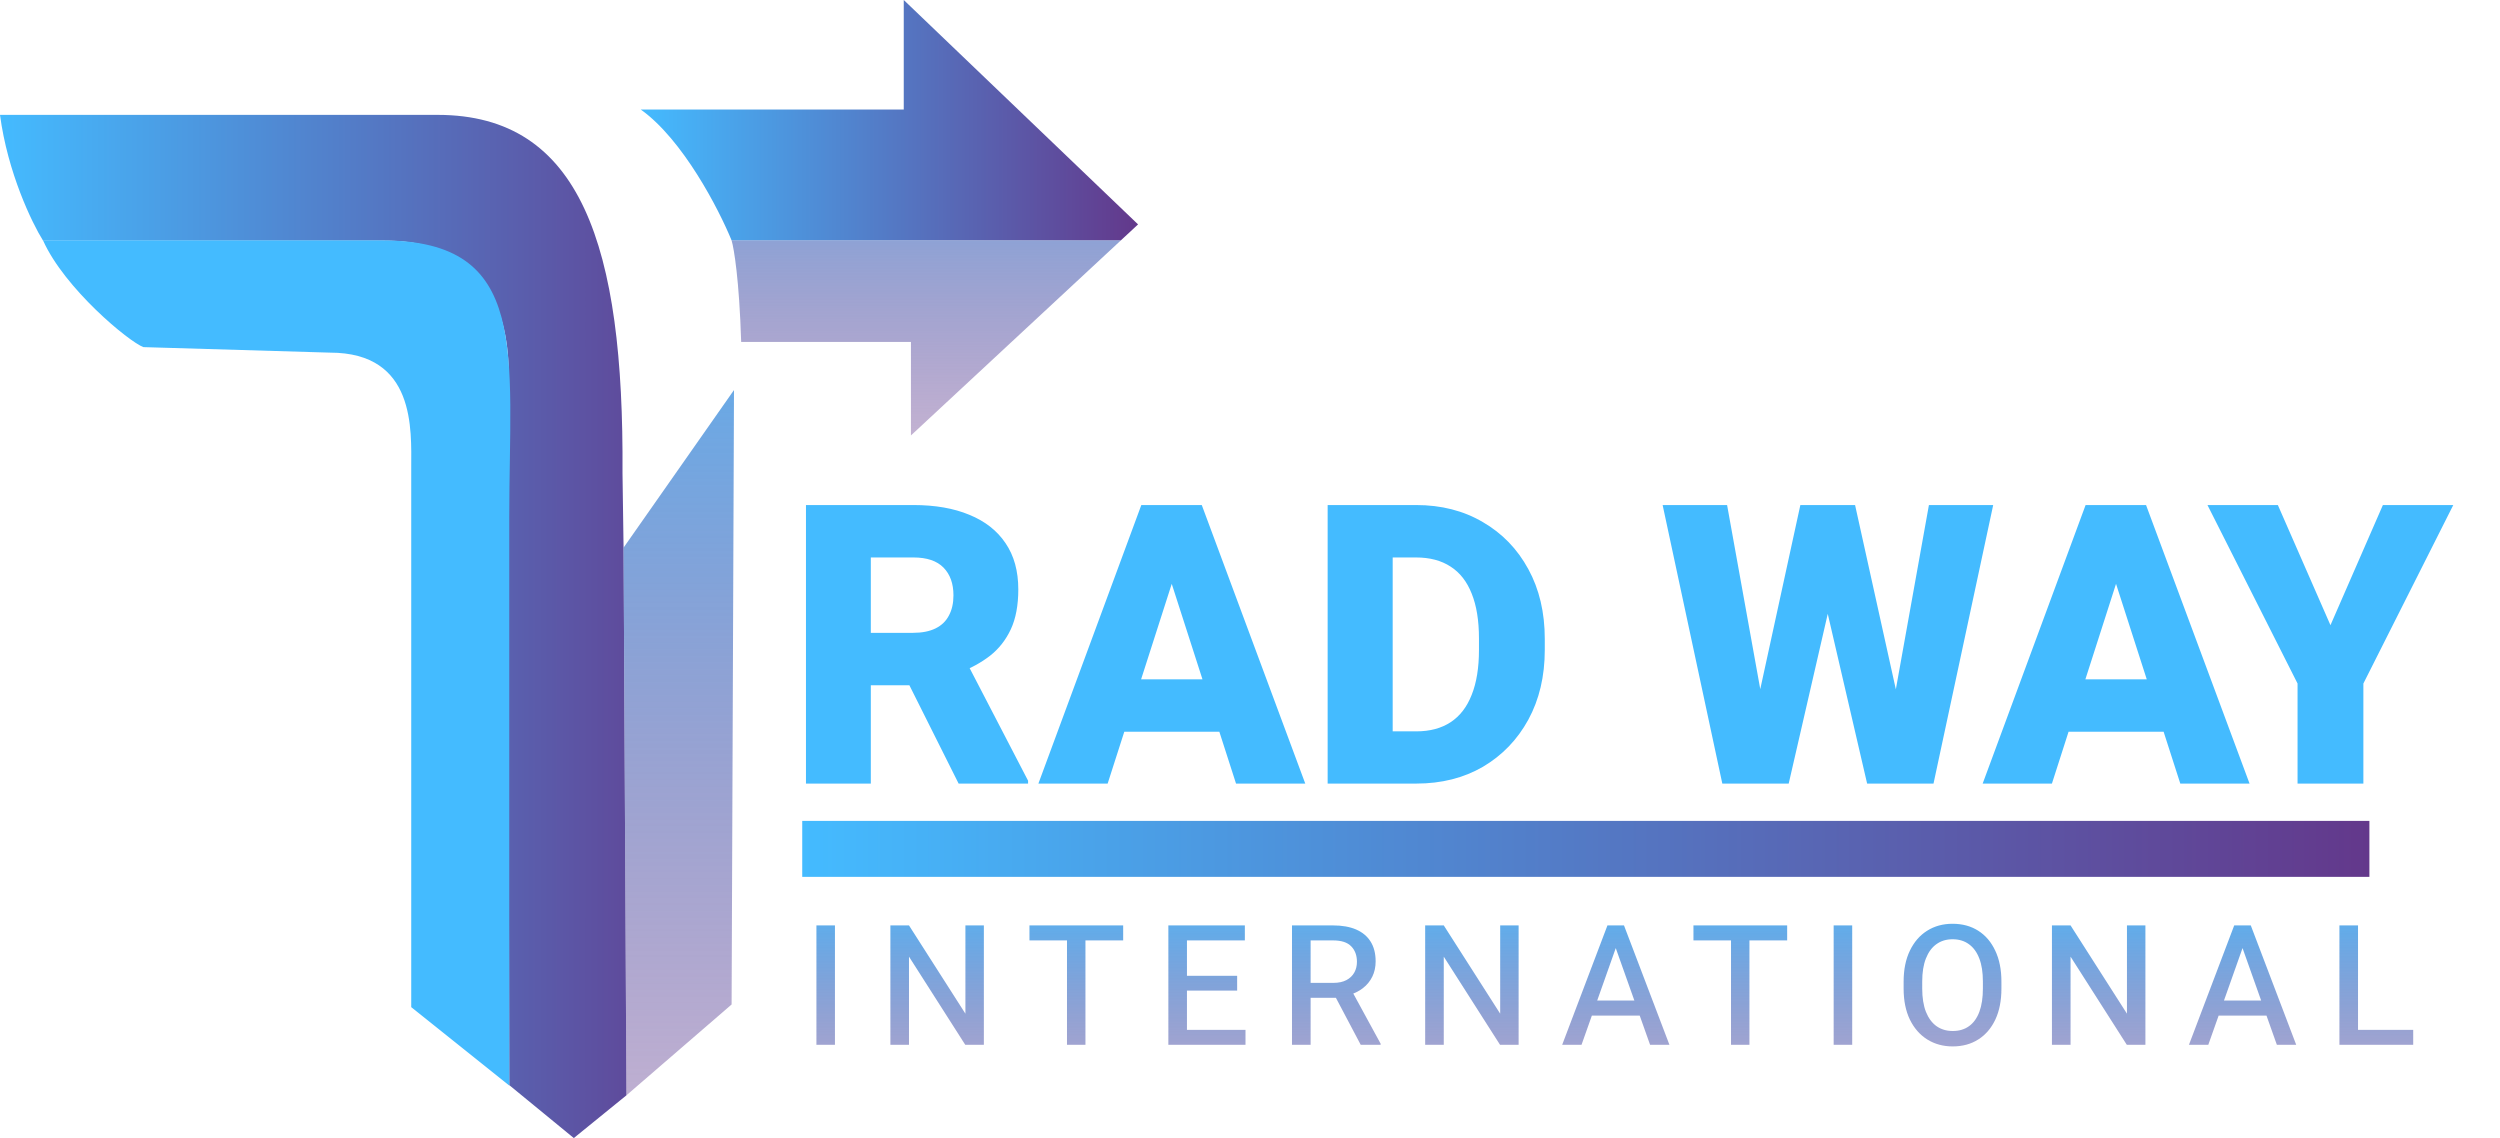
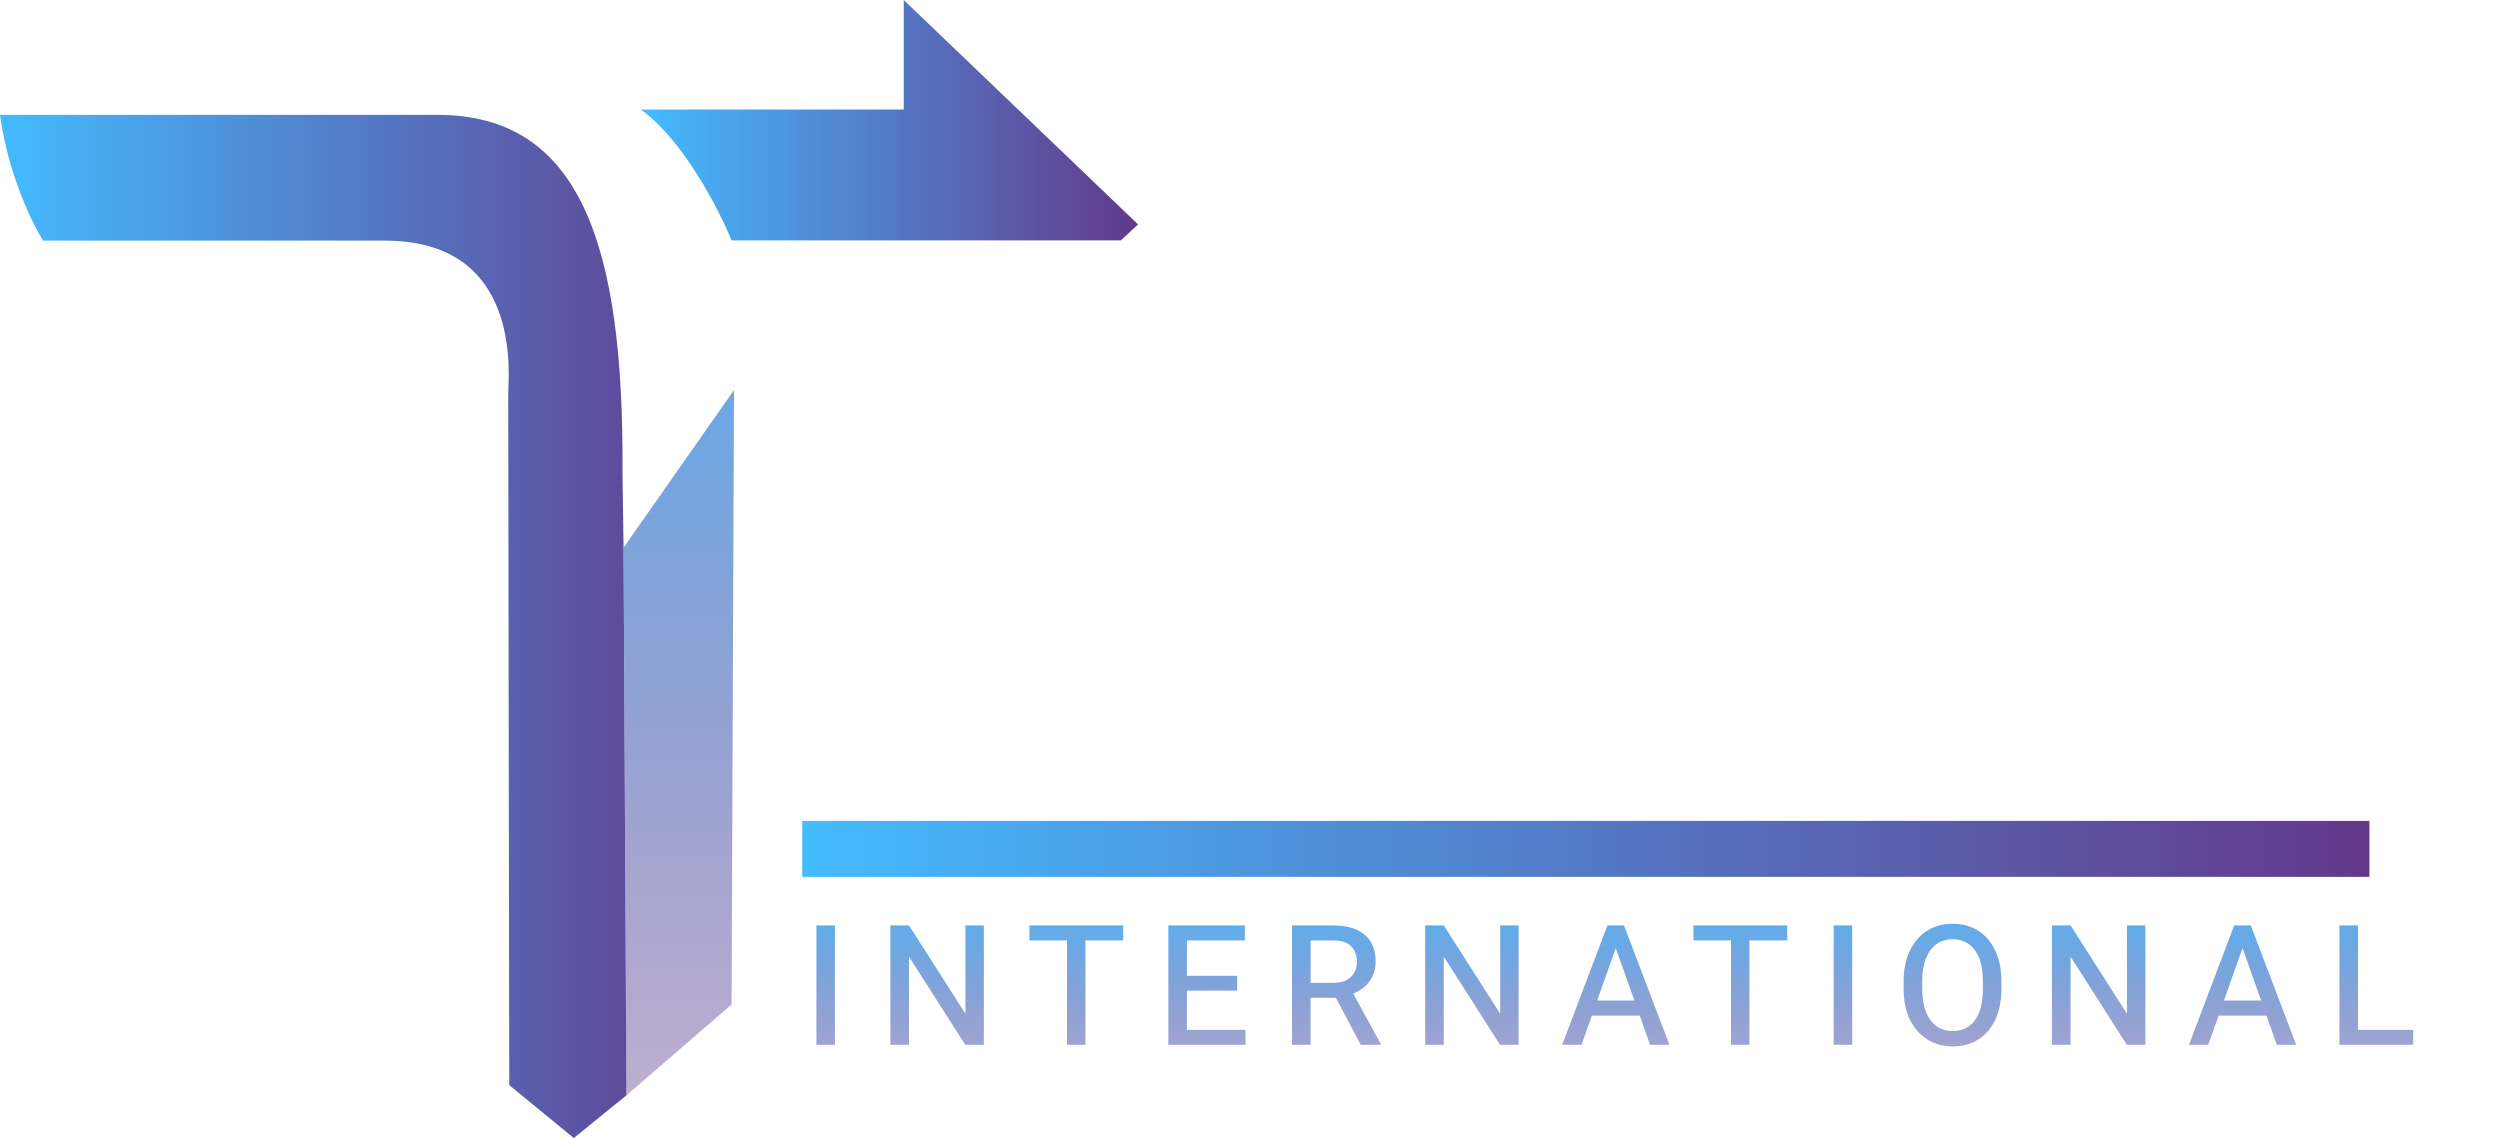
<svg xmlns="http://www.w3.org/2000/svg" width="134" height="61" viewBox="0 0 134 61" fill="none">
  <path d="M48.441 5.871H34.344C36.6 7.475 38.531 11.217 39.214 12.887H60.075L61 12.028L48.441 0V5.871Z" fill="url(#paint0_linear_3009_63)" />
-   <path d="M48.826 23.34L60.075 12.887H39.214C39.342 13.317 39.624 15.007 39.727 18.329H48.826V23.34Z" fill="url(#paint1_linear_3009_63)" />
  <path fill-rule="evenodd" clip-rule="evenodd" d="M23.452 6.157H0C0.41 9.25 1.709 11.94 2.307 12.898H20.632C27.569 12.898 27.314 19.249 27.249 20.867C27.244 20.983 27.24 21.074 27.24 21.137L27.296 58.162L30.756 61L33.576 58.709C33.516 47.245 33.482 40.818 33.423 29.354L33.366 25.345C33.447 13.174 31.141 6.157 23.452 6.157Z" fill="url(#paint2_linear_3009_63)" />
  <path fill-rule="evenodd" clip-rule="evenodd" d="M33.576 58.709C33.516 47.245 33.482 40.818 33.423 29.354L39.342 20.906L39.214 53.84L33.576 58.709Z" fill="url(#paint3_linear_3009_63)" />
-   <path d="M20.504 12.887H2.307C3.46 15.465 6.92 18.328 7.689 18.606L17.685 18.901C22.298 18.901 22.042 23.054 22.042 25.059V53.983L27.296 58.185V54.001V27.779C27.296 18.901 28.45 12.887 20.504 12.887Z" fill="#44BBFF" />
-   <path d="M48.962 27.07C50.124 27.07 51.123 27.245 51.956 27.593C52.797 27.935 53.443 28.441 53.895 29.111C54.352 29.781 54.581 30.608 54.581 31.592C54.581 32.44 54.448 33.151 54.182 33.725C53.915 34.299 53.542 34.774 53.064 35.15C52.585 35.52 52.022 35.827 51.372 36.073L50.254 36.73H45.435V33.92H48.942C49.42 33.92 49.82 33.841 50.142 33.684C50.463 33.527 50.702 33.298 50.859 32.997C51.023 32.696 51.105 32.334 51.105 31.91C51.105 31.281 50.928 30.786 50.572 30.423C50.217 30.061 49.68 29.88 48.962 29.88H46.676V42H43.2V27.07H48.962ZM48.06 35.366H51.741L55.105 41.846V42H51.382L48.06 35.366ZM59.37 42H55.658L61.175 27.07H63.523L63.154 30.208L59.37 42ZM62.456 30.208L62.046 27.07H64.415L69.962 42H66.251L62.456 30.208ZM66.168 39.221H58.355V36.412H66.168V39.221ZM72.649 42V39.201H75.91C76.641 39.201 77.256 39.037 77.755 38.709C78.254 38.38 78.63 37.892 78.883 37.242C79.143 36.593 79.273 35.79 79.273 34.833V34.227C79.273 33.264 79.143 32.46 78.883 31.818C78.63 31.175 78.254 30.693 77.755 30.372C77.256 30.044 76.638 29.88 75.899 29.88H72.587V27.07H75.899C77.253 27.07 78.446 27.375 79.478 27.983C80.517 28.584 81.331 29.425 81.918 30.505C82.506 31.579 82.8 32.826 82.8 34.248V34.833C82.8 36.248 82.506 37.495 81.918 38.575C81.331 39.648 80.52 40.489 79.488 41.098C78.456 41.699 77.263 42 75.91 42H72.649ZM74.648 42H71.162V27.07H74.648V42ZM96.499 27.07H98.273L99.012 28.362L95.874 42H93.926L93.567 40.534L96.499 27.07ZM95.013 40.616L94.52 42H92.316L89.117 27.07H92.572L95.013 40.616ZM103.39 27.07H106.835L103.636 42H101.432L100.97 40.554L103.39 27.07ZM102.426 40.605L102.026 42H100.078L96.91 28.342L97.679 27.07H99.432L102.426 40.605ZM109.983 42H106.271L111.788 27.07H114.136L113.767 30.208L109.983 42ZM113.07 30.208L112.66 27.07H115.028L120.576 42H116.864L113.07 30.208ZM116.782 39.221H108.968V36.412H116.782V39.221ZM124.913 33.51L127.723 27.07H131.496L126.677 36.637V42H123.149V36.637L118.32 27.07H122.093L124.913 33.51Z" fill="#44BBFF" />
  <path d="M44.753 56H43.76V49.602H44.753V56ZM52.735 56H51.737L48.722 51.276V56H47.725V49.602H48.722L51.746 54.334V49.602H52.735V56ZM58.18 56H57.191V49.602H58.18V56ZM60.202 50.406H55.179V49.602H60.202V50.406ZM66.759 56H63.38V55.2H66.759V56ZM63.621 56H62.624V49.602H63.621V56ZM66.311 53.095H63.38V52.304H66.311V53.095ZM66.724 50.406H63.38V49.602H66.724V50.406ZM71.449 49.602C71.935 49.602 72.348 49.675 72.688 49.821C73.028 49.968 73.287 50.185 73.466 50.472C73.644 50.756 73.734 51.107 73.734 51.526C73.734 51.834 73.674 52.109 73.554 52.352C73.436 52.593 73.268 52.798 73.048 52.968C72.831 53.135 72.572 53.261 72.27 53.346L71.98 53.482H69.976V52.682H71.466C71.747 52.682 71.982 52.632 72.169 52.533C72.357 52.433 72.497 52.298 72.591 52.128C72.685 51.959 72.732 51.768 72.732 51.557C72.732 51.209 72.629 50.93 72.424 50.722C72.222 50.511 71.897 50.406 71.449 50.406H70.249V56H69.251V49.602H71.449ZM71.409 53.113H72.459L74.002 55.943V56H72.934L71.409 53.113ZM81.398 56H80.401L77.386 51.276V56H76.389V49.602H77.386L80.41 54.334V49.602H81.398V56ZM84.77 56H83.733L86.159 49.602H86.809L86.774 50.34L84.77 56ZM86.435 50.34L86.396 49.602H87.046L89.481 56H88.444L86.435 50.34ZM88.356 54.435H84.814V53.627H88.356V54.435ZM93.77 56H92.782V49.602H93.77V56ZM95.792 50.406H90.769V49.602H95.792V50.406ZM99.278 56H98.284V49.602H99.278V56ZM107.276 52.99C107.276 53.631 107.168 54.184 106.951 54.647C106.734 55.109 106.43 55.465 106.037 55.714C105.647 55.963 105.19 56.088 104.666 56.088C104.153 56.088 103.698 55.963 103.299 55.714C102.904 55.465 102.593 55.109 102.368 54.647C102.145 54.184 102.034 53.631 102.034 52.99V52.616C102.034 51.975 102.145 51.422 102.368 50.959C102.59 50.494 102.899 50.136 103.295 49.887C103.69 49.638 104.145 49.514 104.657 49.514C105.182 49.514 105.64 49.638 106.033 49.887C106.425 50.136 106.73 50.494 106.947 50.959C107.166 51.422 107.276 51.975 107.276 52.616V52.99ZM106.283 52.607C106.283 52.118 106.219 51.706 106.09 51.373C105.961 51.036 105.775 50.781 105.532 50.608C105.291 50.432 105 50.344 104.657 50.344C104.323 50.344 104.035 50.432 103.791 50.608C103.548 50.781 103.361 51.036 103.229 51.373C103.097 51.706 103.031 52.118 103.031 52.607V52.99C103.031 53.479 103.097 53.894 103.229 54.233C103.364 54.57 103.553 54.827 103.796 55.002C104.042 55.175 104.332 55.262 104.666 55.262C105.009 55.262 105.3 55.175 105.541 55.002C105.784 54.827 105.968 54.57 106.094 54.233C106.22 53.894 106.283 53.479 106.283 52.99V52.607ZM114.994 56H113.996L110.982 51.276V56H109.984V49.602H110.982L114.005 54.334V49.602H114.994V56ZM118.365 56H117.328L119.754 49.602H120.404L120.369 50.34L118.365 56ZM120.031 50.34L119.991 49.602H120.642L123.076 56H122.039L120.031 50.34ZM121.951 54.435H118.409V53.627H121.951V54.435ZM129.348 56H126.149V55.2H129.348V56ZM126.39 56H125.393V49.602H126.39V56Z" fill="url(#paint4_linear_3009_63)" />
  <line x1="43" y1="45.5" x2="127" y2="45.5" stroke="url(#paint5_linear_3009_63)" stroke-width="3" />
  <defs>
    <linearGradient id="paint0_linear_3009_63" x1="34.344" y1="11.67" x2="61" y2="11.67" gradientUnits="userSpaceOnUse">
      <stop stop-color="#44BBFF" />
      <stop offset="1" stop-color="#63388B" />
    </linearGradient>
    <linearGradient id="paint1_linear_3009_63" x1="47.672" y1="0" x2="47.672" y2="23.34" gradientUnits="userSpaceOnUse">
      <stop stop-color="#44BBFF" />
      <stop offset="1" stop-color="#63388B" stop-opacity="0.388" />
    </linearGradient>
    <linearGradient id="paint2_linear_3009_63" x1="0" y1="33.579" x2="39.342" y2="33.579" gradientUnits="userSpaceOnUse">
      <stop stop-color="#44BBFF" />
      <stop offset="1" stop-color="#63388B" />
    </linearGradient>
    <linearGradient id="paint3_linear_3009_63" x1="19.671" y1="6.157" x2="19.671" y2="61" gradientUnits="userSpaceOnUse">
      <stop stop-color="#44BBFF" />
      <stop offset="1" stop-color="#63388B" stop-opacity="0.388" />
    </linearGradient>
    <linearGradient id="paint4_linear_3009_63" x1="86.5" y1="47" x2="86.5" y2="60" gradientUnits="userSpaceOnUse">
      <stop stop-color="#44BBFF" />
      <stop offset="1" stop-color="#63388B" stop-opacity="0.388" />
    </linearGradient>
    <linearGradient id="paint5_linear_3009_63" x1="43" y1="47.5" x2="127" y2="47.5" gradientUnits="userSpaceOnUse">
      <stop stop-color="#44BBFF" />
      <stop offset="1" stop-color="#63388B" />
    </linearGradient>
  </defs>
</svg>